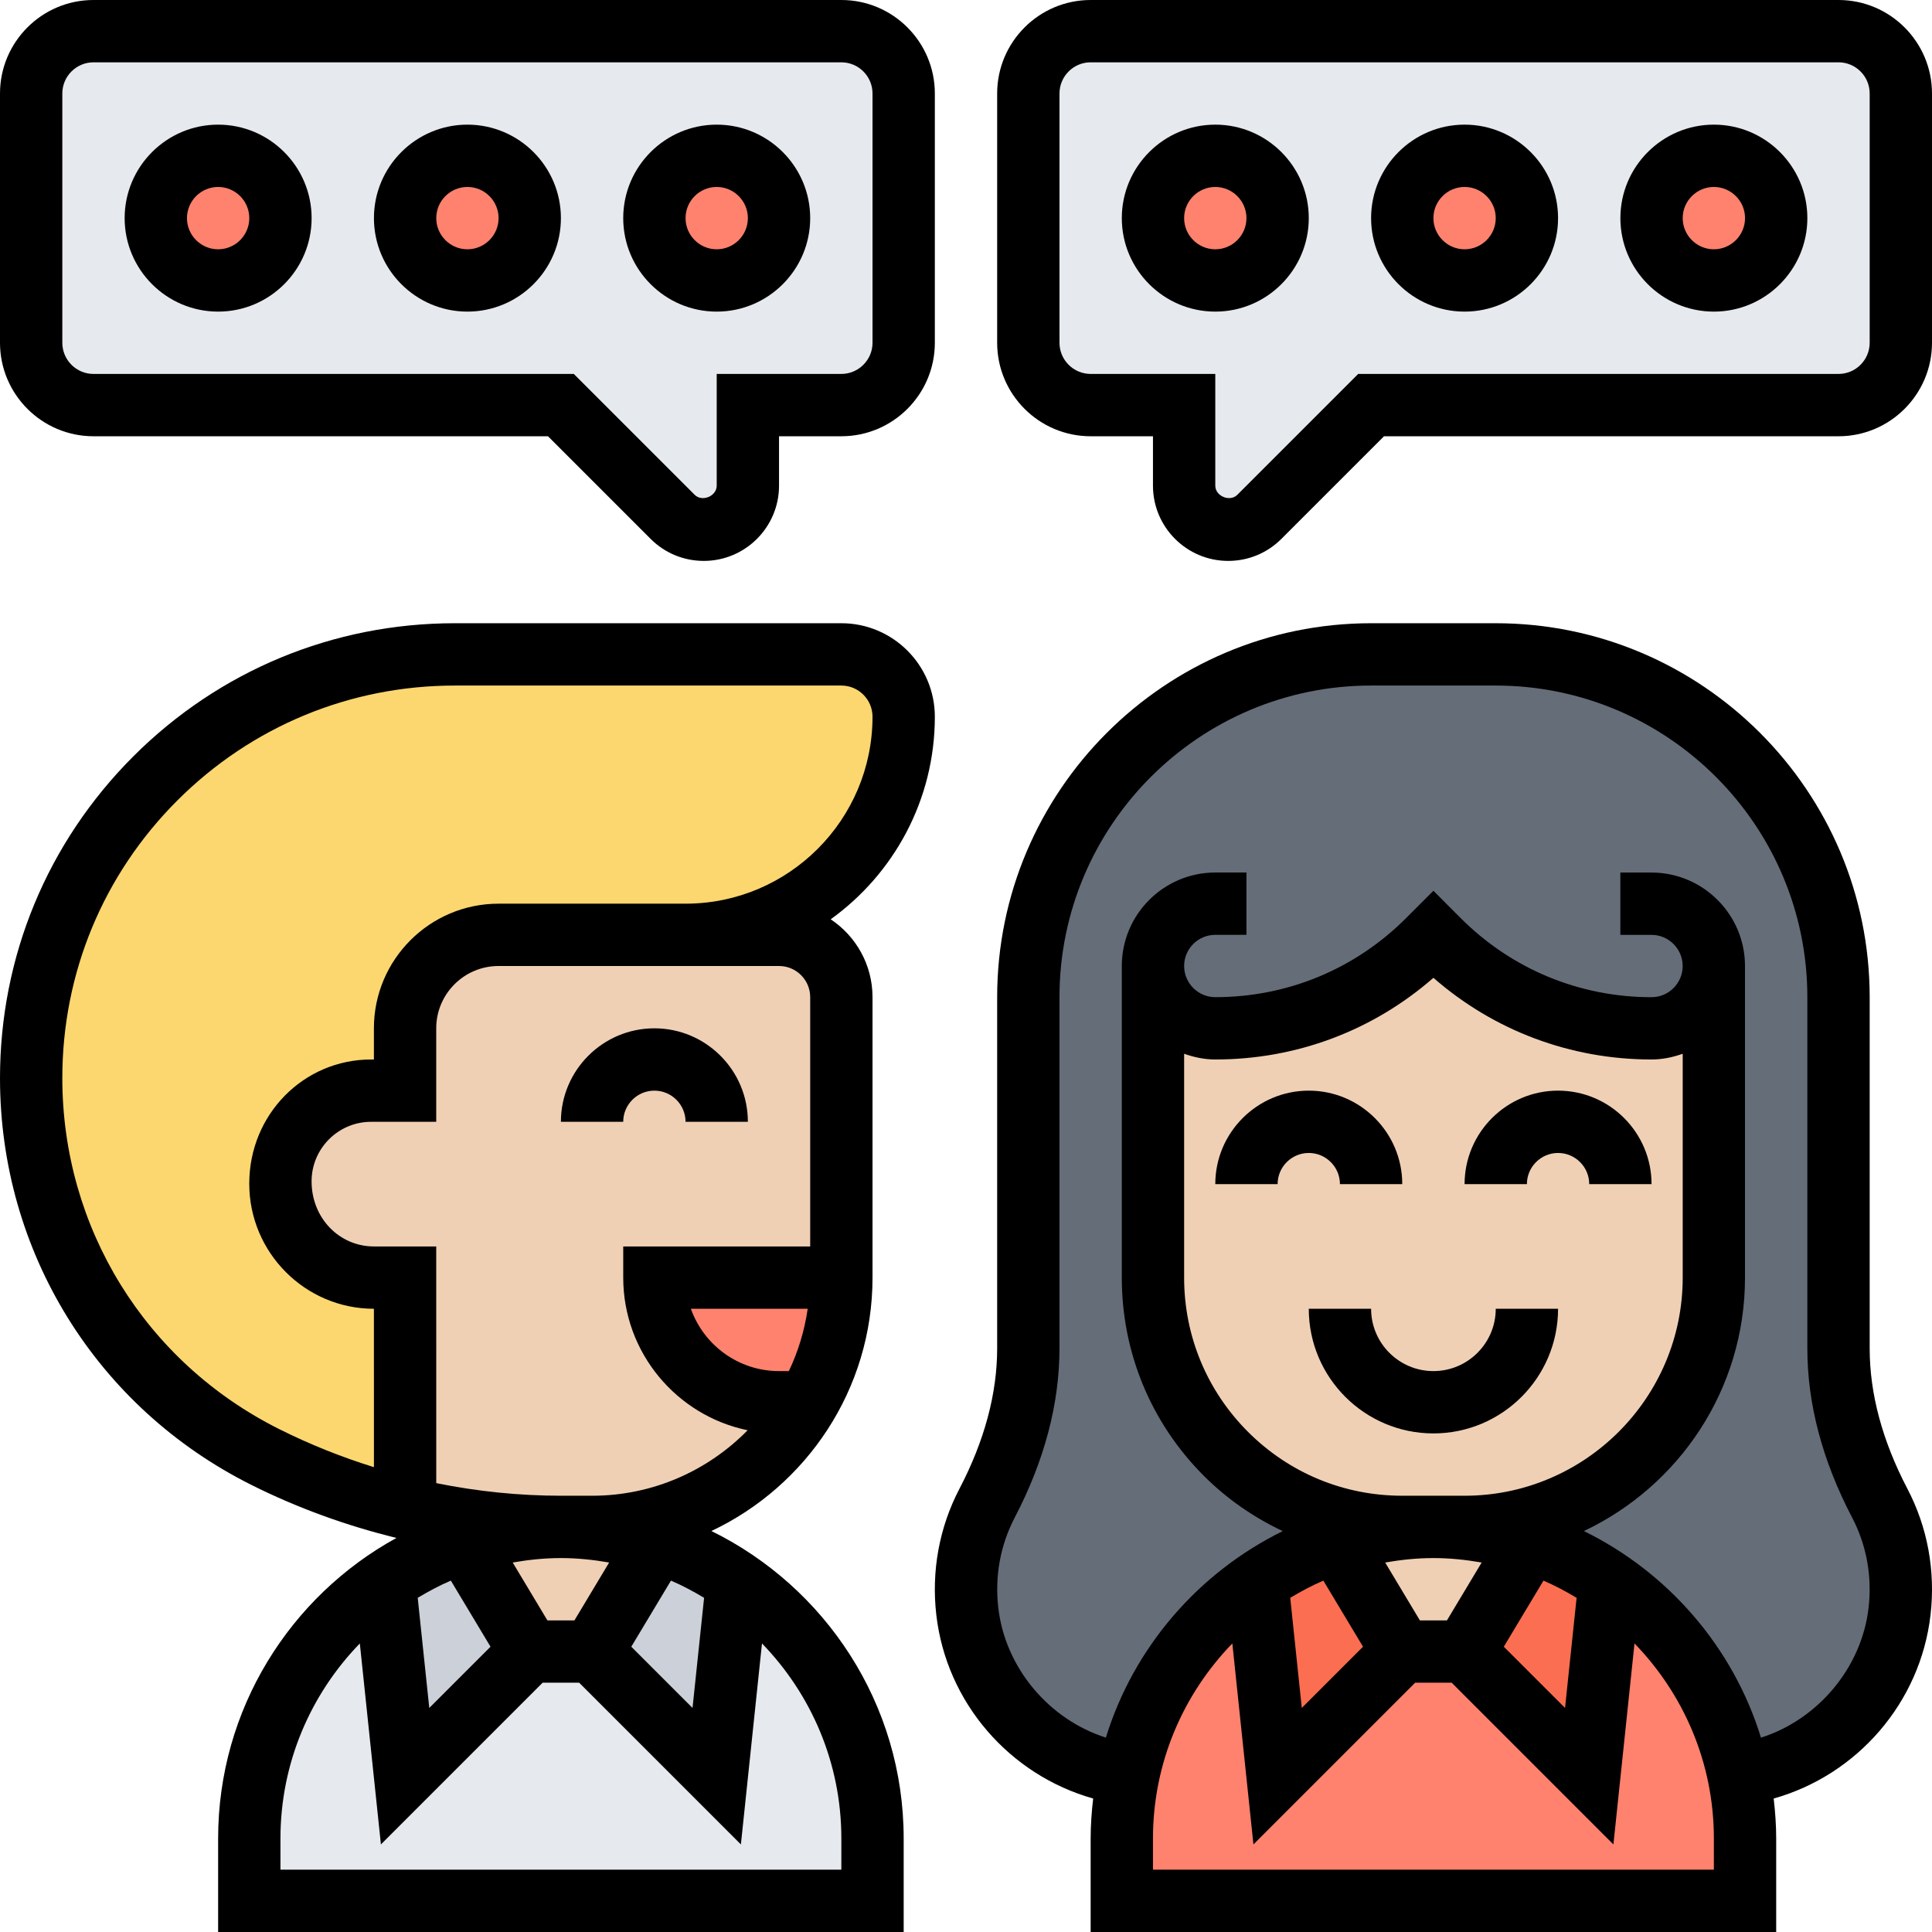
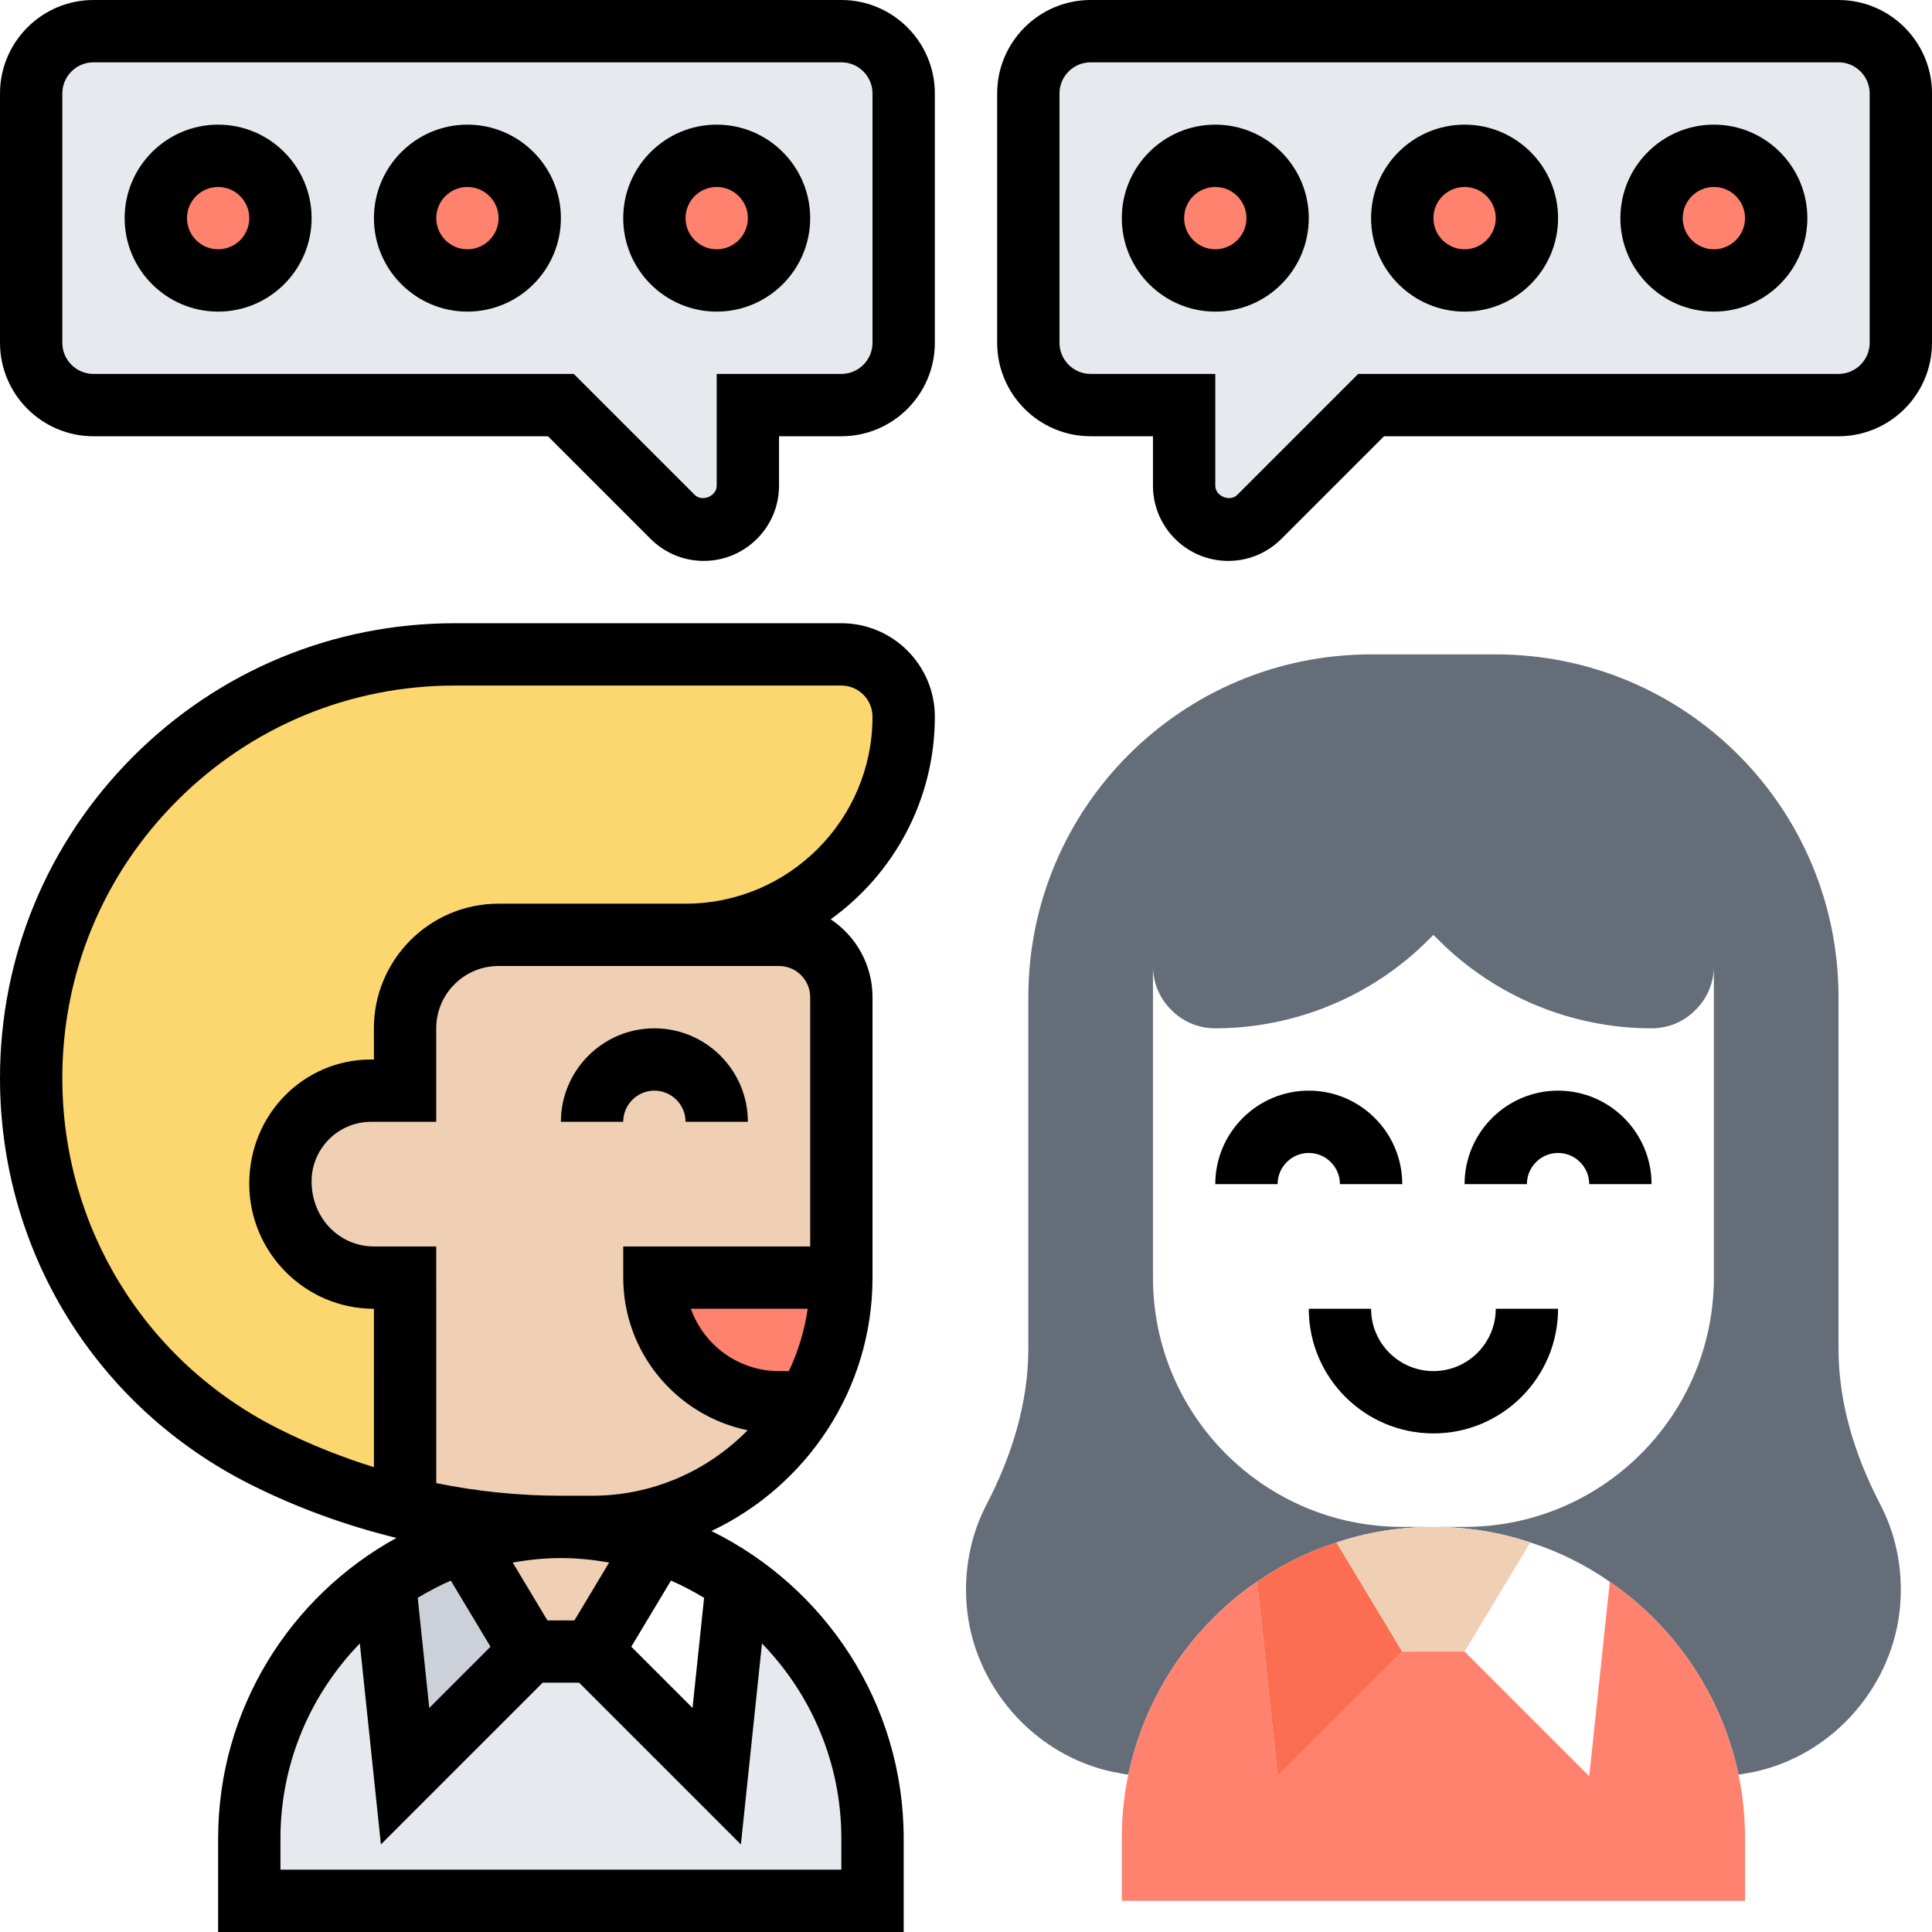
<svg xmlns="http://www.w3.org/2000/svg" id="Layer_5" height="512" viewBox="0 0 62 62" width="512">
  <g>
    <g>
      <g>
        <path d="m28.41 21.59c.37.36.59.86.59 1.41 0 3.87-3.13 7-7 7h-6c-1.66 0-3 1.34-3 3v2h-1.09c-1.61 0-2.91 1.3-2.91 2.91v.08c0 1.67 1.34 3.01 3 3.01h1v7.39l-4.48-1.63c-2.3-1.16-4.18-2.91-5.49-5.02-1.3-2.1-2.03-4.56-2.03-7.14 0-7.51 6.09-13.6 13.6-13.6h12.4c.55 0 1.05.22 1.41.59z" fill="#fcd770" />
      </g>
      <g>
        <path d="m19 53 4 4 .66-6.24c2.62 1.8 4.34 4.82 4.34 8.24v2h-20v-2c0-2.76 1.12-5.26 2.93-7.07.43-.43.9-.83 1.41-1.17l.66 6.24 4-4z" fill="#e6e9ed" />
      </g>
      <g>
-         <path d="m23.66 50.76-.66 6.24-4-4 2.11-3.5c.92.29 1.77.72 2.55 1.26z" fill="#ccd1d9" />
-       </g>
+         </g>
      <g>
        <path d="m14.89 49.5 2.11 3.5-4 4-.66-6.24z" fill="#ccd1d9" />
      </g>
      <g>
        <path d="m55 31c0 .55-.22 1.05-.59 1.41-.36.37-.86.59-1.41.59-2.56 0-5.02-1.02-6.83-2.83l-.17-.17-.17.17c-.91.91-1.97 1.61-3.13 2.09s-2.42.74-3.7.74c-.55 0-1.05-.22-1.41-.59-.37-.36-.59-.86-.59-1.41v10c0 4.42 3.58 8 8 8h1c-1.09 0-2.13.17-3.11.5-.92.29-1.77.72-2.55 1.26-.51.34-.98.74-1.41 1.17-1.35 1.35-2.31 3.08-2.72 5.02-.08-.01-.16-.02-.24-.04-2.58-.42-4.63-2.6-4.93-5.2-.14-1.26.1-2.45.64-3.47.8-1.55 1.32-3.23 1.32-4.97v-11.27c0-6.08 4.92-11 11-11h4c6.08 0 11 4.92 11 11v11.28c0 1.74.52 3.41 1.32 4.96.54 1.02.78 2.21.64 3.47-.3 2.6-2.35 4.78-4.93 5.2-.08.02-.16.03-.24.04-.54-2.56-2.05-4.76-4.13-6.19-.78-.54-1.63-.97-2.55-1.26-.98-.33-2.02-.5-3.11-.5h1c4.42 0 8-3.58 8-8z" fill="#656d78" />
      </g>
      <g>
        <path d="m47 53 4 4 .66-6.24c2.08 1.43 3.59 3.63 4.13 6.19.14.66.21 1.35.21 2.05v2h-20v-2c0-.7.07-1.39.21-2.05.41-1.94 1.37-3.67 2.72-5.02.43-.43.9-.83 1.41-1.17l.66 6.24 4-4z" fill="#ff826e" />
      </g>
      <g>
-         <path d="m51.66 50.76-.66 6.24-4-4 2.11-3.5c.92.29 1.77.72 2.55 1.26z" fill="#fc6e51" />
-       </g>
+         </g>
      <g>
        <path d="m42.89 49.5 2.11 3.5-4 4-.66-6.24c.78-.54 1.63-.97 2.55-1.26z" fill="#fc6e51" />
      </g>
      <g>
        <path d="m49.11 49.5-2.11 3.5h-2l-2.11-3.5c.98-.33 2.02-.5 3.11-.5s2.13.17 3.11.5z" fill="#f0d0b4" />
      </g>
      <g>
-         <path d="m54.41 32.41c.37-.36.59-.86.59-1.41v10c0 4.42-3.58 8-8 8h-1-1c-4.42 0-8-3.58-8-8v-10c0 .55.22 1.05.59 1.41.36.37.86.59 1.41.59 1.28 0 2.54-.26 3.7-.74s2.22-1.18 3.13-2.09l.17-.17.17.17c1.81 1.81 4.27 2.83 6.83 2.83.55 0 1.05-.22 1.41-.59z" fill="#f0d0b4" />
-       </g>
+         </g>
      <g>
        <path d="m21.11 49.5-2.11 3.5h-2l-2.11-3.5c.98-.33 2.02-.5 3.11-.5h.01c1.08 0 2.13.17 3.1.5z" fill="#f0d0b4" />
      </g>
      <g>
        <path d="m27 32v9h-6c0 1.1.45 2.1 1.17 2.83.73.72 1.73 1.17 2.83 1.17h.92c-1.37 2.39-3.96 4-6.92 4h-.99-.01c-.09 0-.18 0-5-.61v-7.39h-1c-1.66 0-3-1.34-3-3.01v-.08c0-1.61 1.3-2.91 2.91-2.91h1.09v-2c0-1.66 1.34-3 3-3h6 3c1.1 0 2 .9 2 2z" fill="#f0d0b4" />
      </g>
      <g>
        <path d="m21 41h6c0 1.46-.39 2.83-1.07 4h-.01-.92c-1.1 0-2.1-.45-2.83-1.17-.72-.73-1.17-1.73-1.17-2.83z" fill="#ff826e" />
      </g>
      <g>
        <path d="m61 3v8c0 1.1-.9 2-2 2h-15l-3.59 3.59c-.26.26-.62.41-1 .41-.78 0-1.41-.63-1.41-1.41v-2.59h-3c-1.1 0-2-.9-2-2v-8c0-1.1.9-2 2-2h24c1.1 0 2 .9 2 2z" fill="#e6e9ed" />
      </g>
      <g>
        <path d="m29 3v8c0 1.1-.9 2-2 2h-3v2.59c0 .78-.63 1.41-1.41 1.41-.38 0-.74-.15-1-.41l-3.59-3.59h-15c-1.1 0-2-.9-2-2v-8c0-1.1.9-2 2-2h24c1.1 0 2 .9 2 2z" fill="#e6e9ed" />
      </g>
      <g>
        <circle cx="55" cy="7" fill="#ff826e" r="2" />
      </g>
      <g>
        <circle cx="47" cy="7" fill="#ff826e" r="2" />
      </g>
      <g>
        <circle cx="39" cy="7" fill="#ff826e" r="2" />
      </g>
      <g>
        <circle cx="23" cy="7" fill="#ff826e" r="2" />
      </g>
      <g>
        <circle cx="15" cy="7" fill="#ff826e" r="2" />
      </g>
      <g>
        <circle cx="7" cy="7" fill="#ff826e" r="2" />
      </g>
    </g>
    <g>
      <path d="m21 35c.551 0 1 .449 1 1h2c0-1.654-1.346-3-3-3s-3 1.346-3 3h2c0-.551.449-1 1-1z" />
      <path d="m30 23c0-1.654-1.346-3-3-3h-12.403c-3.899 0-7.564 1.519-10.321 4.275-2.757 2.758-4.276 6.423-4.276 10.323 0 5.564 3.091 10.566 8.068 13.055 1.479.74 3.045 1.307 4.654 1.701-3.407 1.871-5.722 5.492-5.722 9.646v3h22v-3c0-4.331-2.523-8.075-6.17-9.868 3.05-1.442 5.17-4.54 5.17-8.132v-9c0-1.042-.534-1.961-1.342-2.499 2.022-1.454 3.342-3.826 3.342-6.501zm-7.405 28.276-.371 3.534-1.965-1.965 1.273-2.121c.369.158.721.347 1.063.552zm-4.161.724h-.867l-1.114-1.857c.503-.088 1.018-.143 1.547-.143s1.044.055 1.548.143zm-3.966-1.276 1.273 2.121-1.965 1.965-.371-3.534c.342-.205.694-.394 1.063-.552zm12.532 8.276v1h-18v-1c0-2.432.974-4.638 2.547-6.26l.677 6.45 5.19-5.19h1.172l5.19 5.19.677-6.45c1.573 1.622 2.547 3.828 2.547 6.26zm-8-11h-.987c-1.346 0-2.693-.137-4.013-.405l-.001-7.595h-1.999c-1.104 0-2.001-.904-2.001-2.09 0-1.053.857-1.91 1.91-1.91h2.09v-3c0-1.103.897-2 2-2h9.001c.551 0 1 .449 1 1v8h-6v1c0 2.412 1.717 4.43 3.992 4.898-1.271 1.295-3.038 2.102-4.992 2.102zm6-4c-1.304 0-2.416-.836-2.829-2h3.749c-.102.706-.308 1.378-.605 2zm-3-15h-6.001c-2.206 0-4 1.794-4 4v1h-.09c-2.156 0-3.91 1.754-3.91 3.985 0 2.213 1.794 4.014 4 4.015l.001 5.083c-1.044-.324-2.061-.732-3.037-1.22-4.295-2.147-6.963-6.464-6.963-11.266 0-3.365 1.31-6.528 3.689-8.907 2.38-2.38 5.543-3.69 8.908-3.69h12.403c.551 0 1 .449 1 1 0 3.309-2.691 6-6 6z" />
      <path d="m27 0h-24c-1.654 0-3 1.346-3 3v8c0 1.654 1.346 3 3 3h14.586l3.293 3.293c.456.456 1.062.707 1.707.707 1.331 0 2.414-1.083 2.414-2.414v-1.586h2c1.654 0 3-1.346 3-3v-8c0-1.654-1.346-3-3-3zm1 11c0 .551-.449 1-1 1h-4v3.586c0 .338-.469.531-.707.293l-3.879-3.879h-15.414c-.551 0-1-.449-1-1v-8c0-.551.449-1 1-1h24c.551 0 1 .449 1 1z" />
      <path d="m23 4c-1.654 0-3 1.346-3 3s1.346 3 3 3 3-1.346 3-3-1.346-3-3-3zm0 4c-.551 0-1-.449-1-1s.449-1 1-1 1 .449 1 1-.449 1-1 1z" />
      <path d="m15 4c-1.654 0-3 1.346-3 3s1.346 3 3 3 3-1.346 3-3-1.346-3-3-3zm0 4c-.551 0-1-.449-1-1s.449-1 1-1 1 .449 1 1-.449 1-1 1z" />
      <path d="m7 4c-1.654 0-3 1.346-3 3s1.346 3 3 3 3-1.346 3-3-1.346-3-3-3zm0 4c-.551 0-1-.449-1-1s.449-1 1-1 1 .449 1 1-.449 1-1 1z" />
      <path d="m59 0h-24c-1.654 0-3 1.346-3 3v8c0 1.654 1.346 3 3 3h2v1.586c0 1.331 1.083 2.414 2.414 2.414.645 0 1.251-.251 1.707-.707l3.293-3.293h14.586c1.654 0 3-1.346 3-3v-8c0-1.654-1.346-3-3-3zm1 11c0 .551-.449 1-1 1h-15.414l-3.879 3.879c-.239.238-.707.045-.707-.293v-3.586h-4c-.551 0-1-.449-1-1v-8c0-.551.449-1 1-1h24c.551 0 1 .449 1 1z" />
      <path d="m39 4c-1.654 0-3 1.346-3 3s1.346 3 3 3 3-1.346 3-3-1.346-3-3-3zm0 4c-.551 0-1-.449-1-1s.449-1 1-1 1 .449 1 1-.449 1-1 1z" />
      <path d="m47 4c-1.654 0-3 1.346-3 3s1.346 3 3 3 3-1.346 3-3-1.346-3-3-3zm0 4c-.551 0-1-.449-1-1s.449-1 1-1 1 .449 1 1-.449 1-1 1z" />
      <path d="m55 4c-1.654 0-3 1.346-3 3s1.346 3 3 3 3-1.346 3-3-1.346-3-3-3zm0 4c-.551 0-1-.449-1-1s.449-1 1-1 1 .449 1 1-.449 1-1 1z" />
      <path d="m50 42h-2c0 1.103-.897 2-2 2s-2-.897-2-2h-2c0 2.206 1.794 4 4 4s4-1.794 4-4z" />
      <path d="m43 38h2c0-1.654-1.346-3-3-3s-3 1.346-3 3h2c0-.551.449-1 1-1s1 .449 1 1z" />
      <path d="m50 37c.551 0 1 .449 1 1h2c0-1.654-1.346-3-3-3s-3 1.346-3 3h2c0-.551.449-1 1-1z" />
-       <path d="m60 43.278v-11.278c0-6.617-5.383-12-12-12h-4c-6.617 0-12 5.383-12 12v11.27c0 1.453-.407 2.969-1.21 4.505-.648 1.24-.905 2.64-.743 4.048.325 2.821 2.353 5.137 5.034 5.894-.049.421-.081.848-.081 1.283v3h22v-3c0-.435-.032-.861-.081-1.283 2.679-.755 4.709-3.073 5.034-5.895.162-1.409-.095-2.81-.744-4.049-.802-1.534-1.209-3.046-1.209-4.495zm-5 16.722h-18v-1c0-2.432.974-4.638 2.547-6.26l.677 6.45 5.19-5.19h1.172l5.19 5.19.677-6.45c1.573 1.622 2.547 3.828 2.547 6.26zm-10-12c-1.87 0-3.628-.728-4.95-2.05-1.322-1.323-2.05-3.08-2.05-4.95v-7.184c.314.112.648.184 1 .184 2.601 0 5.06-.925 7-2.621 1.94 1.696 4.399 2.621 7 2.621.352 0 .686-.072 1-.184v7.184c0 3.86-3.141 7-7 7zm-2.532 2.724 1.273 2.121-1.965 1.965-.371-3.534c.342-.205.694-.394 1.063-.552zm3.098 1.276-1.114-1.857c.504-.088 1.019-.143 1.548-.143s1.044.055 1.548.143l-1.114 1.857zm3.966-1.276c.369.158.721.347 1.063.552l-.371 3.534-1.965-1.965zm10.433.87c-.222 1.934-1.634 3.59-3.453 4.169-.899-2.914-2.984-5.304-5.683-6.63 3.05-1.443 5.17-4.54 5.17-8.132v-10c0-1.654-1.346-3-3-3h-1v2h1c.551 0 1 .449 1 1s-.449 1-1 1c-2.313 0-4.486-.9-6.122-2.536l-.877-.879-.878.878c-1.636 1.636-3.809 2.536-6.122 2.536-.551 0-1-.449-1-1s.449-1 1-1h1v-2h-1c-1.654 0-3 1.346-3 3v10c0 2.404.936 4.664 2.636 6.364.745.745 1.603 1.334 2.529 1.771-2.696 1.327-4.778 3.716-5.676 6.627-1.821-.58-3.231-2.235-3.453-4.169-.116-1.008.066-2.009.528-2.893.952-1.824 1.436-3.651 1.436-5.43v-11.27c0-5.514 4.486-10 10-10h4c5.514 0 10 4.486 10 10v11.278c0 1.775.483 3.599 1.437 5.422.462.883.645 1.884.528 2.894z" />
    </g>
  </g>
</svg>